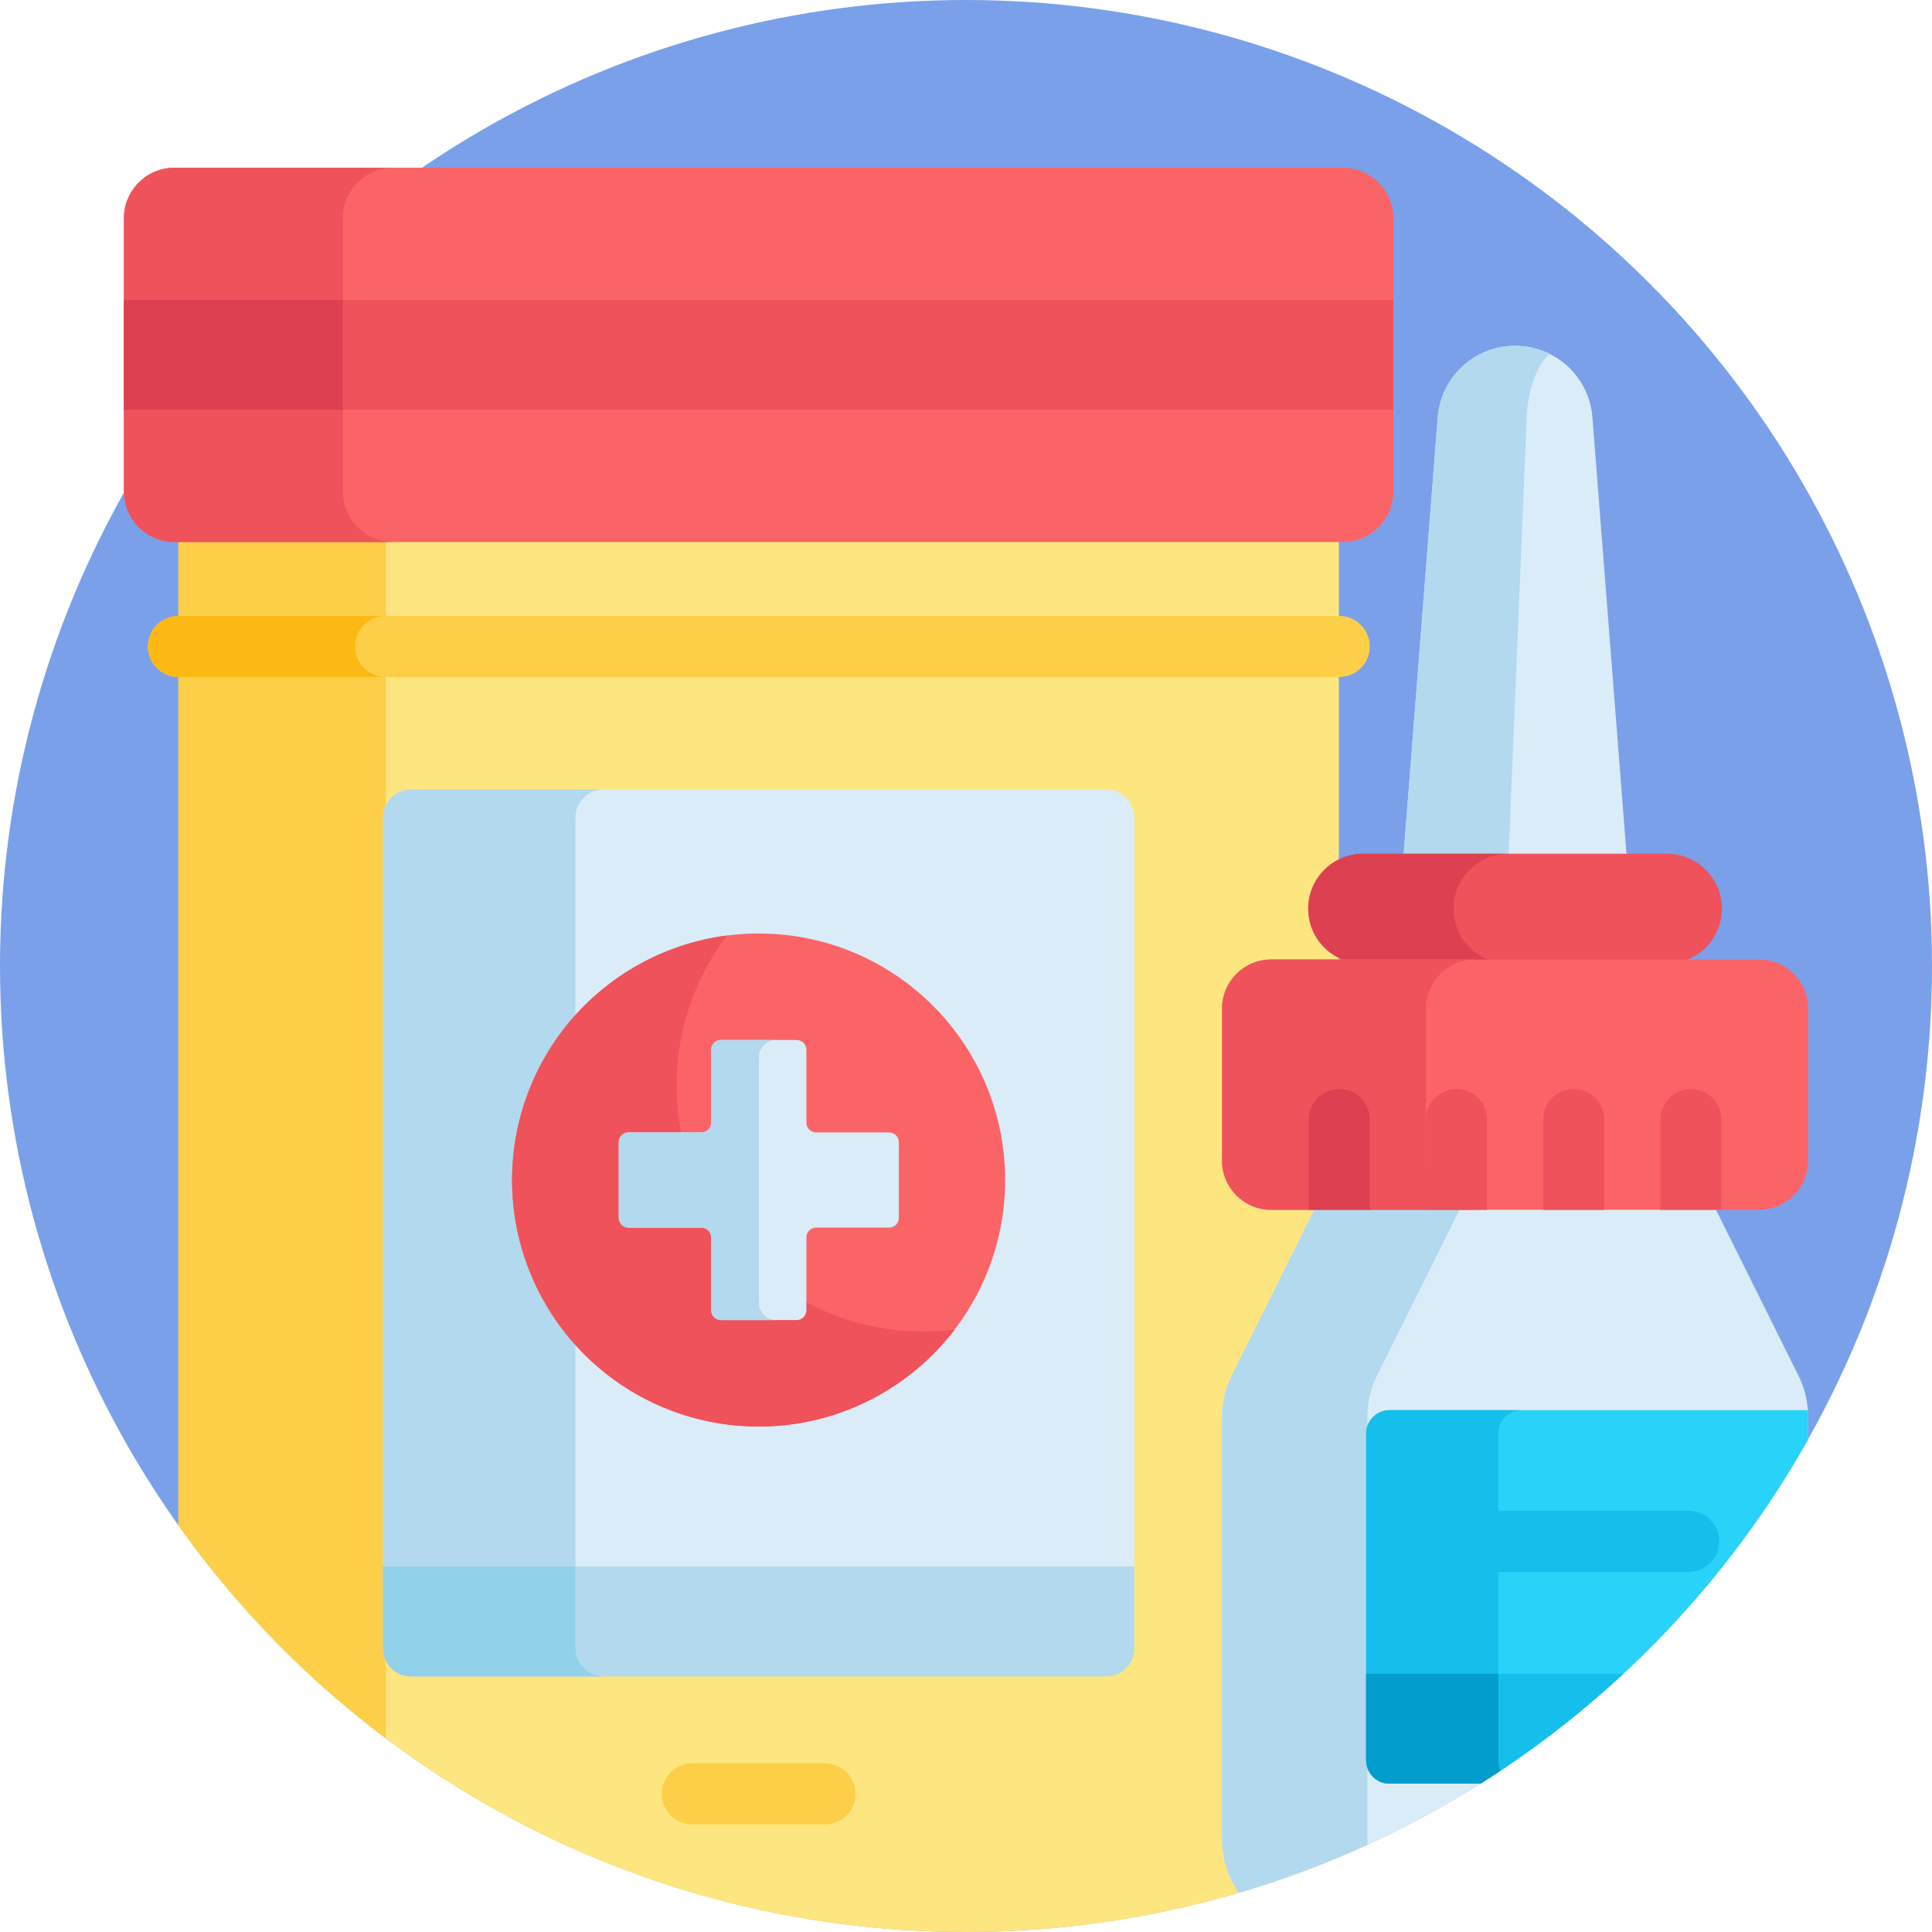
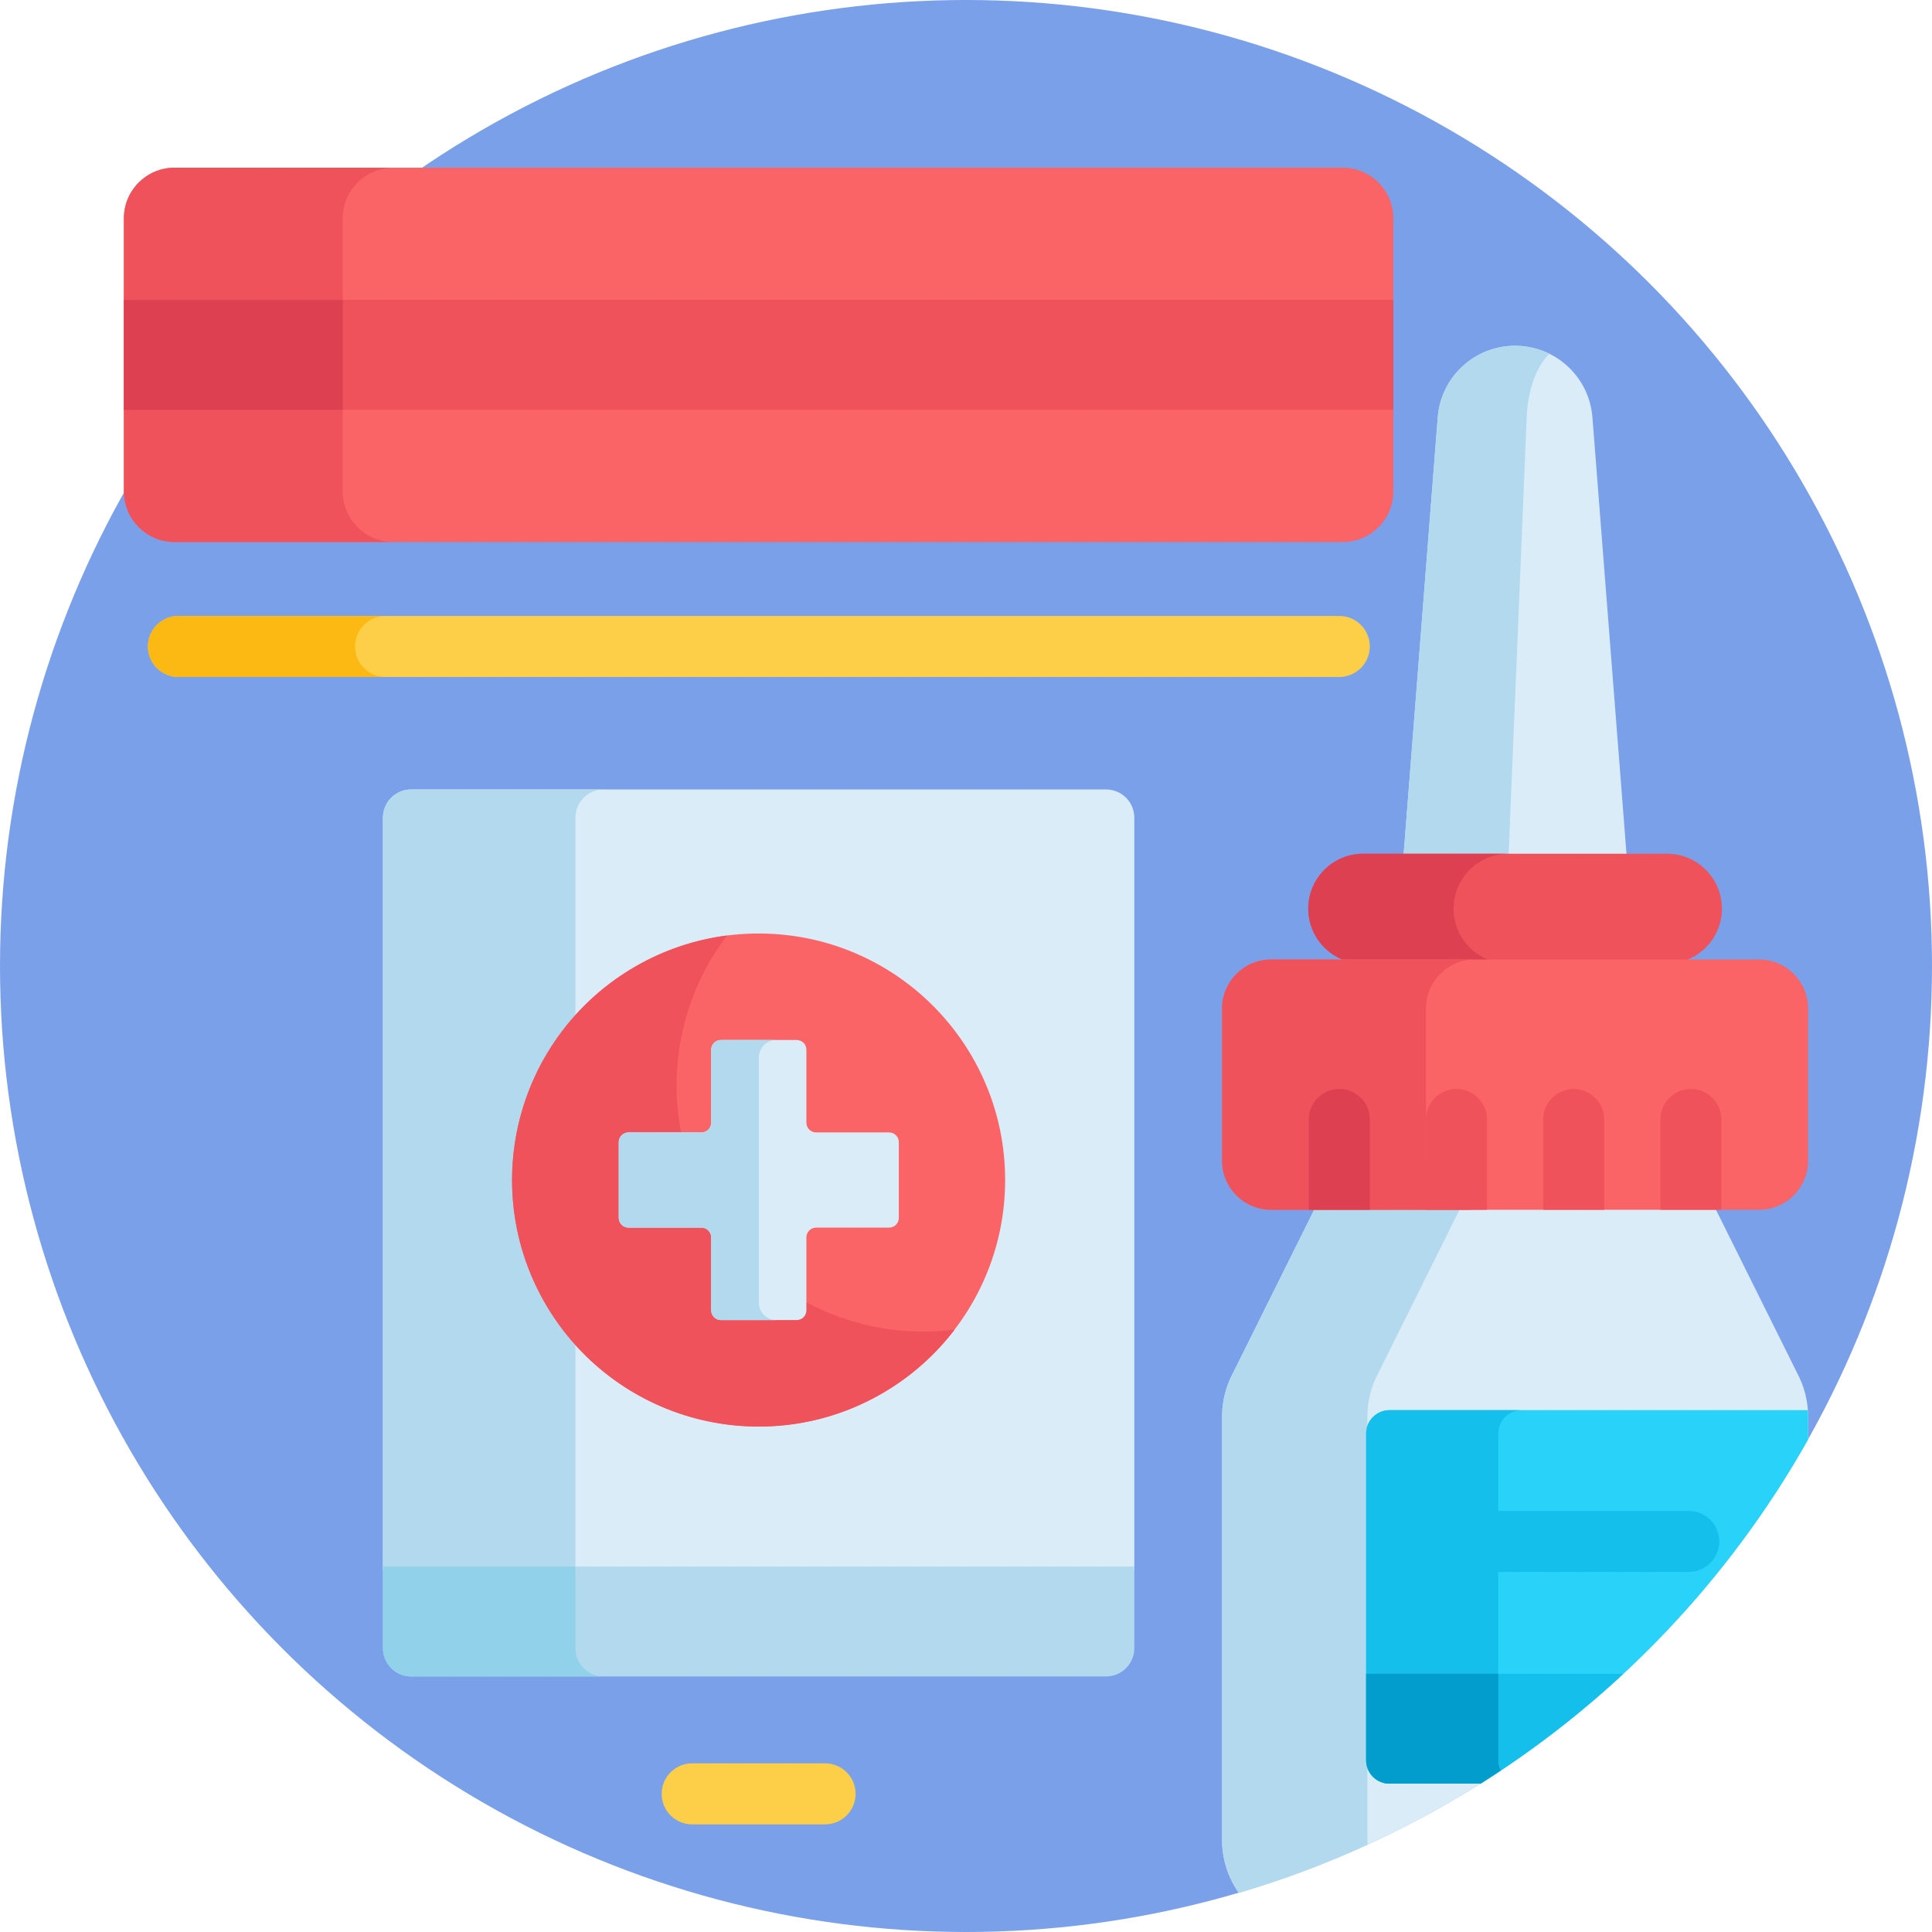
<svg xmlns="http://www.w3.org/2000/svg" id="Capa_1" x="0px" y="0px" viewBox="0 0 512 512" style="enable-background:new 0 0 512 512;" xml:space="preserve">
  <circle style="fill:#7AA0EA;" cx="256" cy="256" r="256" />
  <path style="fill:#DAECF7;" d="M431.121,227.327l-9.114-116.739c-0.835-10.7-9.761-18.956-20.494-18.956  c-10.732,0-19.658,8.257-20.494,18.956l-9.114,116.739H431.121z" />
  <path style="fill:#B2D9ED;" d="M410.619,93.766c-2.752-1.363-5.843-2.135-9.106-2.135c-10.732,0-19.658,8.257-20.494,18.956  l-9.114,116.739h27.856l4.826-116.739C404.897,103.141,407.283,96.886,410.619,93.766z" />
-   <path style="fill:#FDE57F;" d="M354.803,487.621c0-31.799,0-337.862,0-347.212H47.287c0,12.323,0,164.942,0,263.863  C93.689,469.472,169.878,512,256,512c34.842,0,68.052-6.973,98.328-19.579C354.638,490.869,354.803,489.265,354.803,487.621z" />
-   <path style="fill:#FDCF49;" d="M102.242,140.409H47.287c0,12.323,0,164.942,0,263.863c15.312,21.515,33.869,40.559,54.955,56.423  C102.242,361.926,102.242,235.899,102.242,140.409z" />
  <path style="fill:#DAECF7;" d="M300.605,416.24V216.695c0-4.132-3.35-7.482-7.482-7.482H108.967c-4.132,0-7.482,3.35-7.482,7.482  V416.24H300.605z" />
  <g>
    <path style="fill:#B2D9ED;" d="M159.968,209.213h-51c-4.132,0-7.482,3.35-7.482,7.482V416.24h51V216.695   C152.485,212.562,155.835,209.213,159.968,209.213z" />
    <path style="fill:#B2D9ED;" d="M300.605,436.795v-21.634h-199.12v21.631c0,2.324,1.06,4.401,2.723,5.774   c0.185,0.152,0.377,0.296,0.576,0.431c1.194,0.807,2.634,1.278,4.183,1.278h184.156   C297.254,444.275,300.604,440.926,300.605,436.795z" />
  </g>
  <path style="fill:#92D1EA;" d="M155.208,442.566c-1.663-1.372-2.723-3.449-2.723-5.774v-21.631h-51v21.631  c0,2.324,1.06,4.401,2.723,5.774c0.185,0.152,0.377,0.296,0.576,0.431c1.194,0.807,2.634,1.278,4.183,1.278h51  c-1.55,0-2.989-0.471-4.183-1.278C155.585,442.863,155.393,442.719,155.208,442.566z" />
  <circle style="fill:#FB6467;" cx="201.04" cy="312.72" r="65.33" />
  <path style="fill:#EF525A;" d="M188.058,320.217c-13.58-23.522-10.866-51.974,4.633-72.302c-8.327,1.07-16.585,3.767-24.31,8.227  c-31.247,18.04-41.953,57.996-23.913,89.242s57.996,41.953,89.242,23.912c7.725-4.46,14.19-10.263,19.28-16.94  C227.636,355.615,201.638,343.739,188.058,320.217z" />
  <path style="fill:#FDCF49;" d="M218.657,483.478h-35.224c-4.466,0-8.087-3.62-8.087-8.087s3.621-8.087,8.087-8.087h35.224  c4.466,0,8.087,3.62,8.087,8.087S223.123,483.478,218.657,483.478z" />
  <g>
    <path style="fill:#DAECF7;" d="M235.615,300.106h-19.33c-1.427,0-2.584-1.157-2.584-2.584v-19.331c0-1.427-1.157-2.584-2.584-2.584   h-20.059c-1.427,0-2.584,1.157-2.584,2.584v19.331c0,1.427-1.157,2.584-2.584,2.584h-19.331c-1.427,0-2.584,1.157-2.584,2.584   v20.059c0,1.427,1.157,2.584,2.584,2.584h19.331c1.427,0,2.584,1.157,2.584,2.584v19.33c0,1.427,1.157,2.584,2.584,2.584h20.059   c1.427,0,2.584-1.157,2.584-2.584v-19.33c0-1.427,1.157-2.584,2.584-2.584h19.33c1.427,0,2.584-1.157,2.584-2.584V302.69   C238.199,301.263,237.042,300.106,235.615,300.106z" />
    <path style="fill:#DAECF7;" d="M479.165,381.491v-6.089c0-4.013-0.99-7.964-2.881-11.503l-23.143-46.533h-51.627h-51.627   L326.744,363.9c-1.892,3.539-2.881,7.49-2.881,11.503v112.196c0,5.224,1.647,10.06,4.442,14.03   C392.838,482.661,446.777,438.963,479.165,381.491z" />
  </g>
  <path style="fill:#B2D9ED;" d="M362.367,487.598V375.402c0-4.013,0.99-7.964,2.881-11.503l23.143-46.533h-38.504L326.744,363.9  c-1.892,3.539-2.881,7.49-2.881,11.503v112.196c0,5.224,1.647,10.06,4.442,14.03c11.745-3.452,23.134-7.733,34.112-12.757  C362.395,488.447,362.367,488.026,362.367,487.598z" />
  <path style="fill:#28D2F9;" d="M479.164,375.402c0-0.567-0.025-1.132-0.064-1.695H368.23c-3.416,0-6.185,2.769-6.185,6.185v86.603  c0,3.416,2.769,6.185,6.185,6.185h24.131c35.962-22.679,65.879-54.059,86.803-91.19L479.164,375.402L479.164,375.402z" />
  <g>
    <path style="fill:#14C0EB;" d="M397.06,466.496v-86.603c0-3.416,2.769-6.185,6.185-6.185H368.23c-3.416,0-6.185,2.769-6.185,6.185   v86.603c0,3.416,2.769,6.185,6.185,6.185h24.131c1.795-1.132,3.564-2.302,5.329-3.478   C397.29,468.385,397.06,467.468,397.06,466.496z" />
    <path style="fill:#14C0EB;" d="M362.046,443.567v22.928c0,3.416,2.769,6.185,6.185,6.185h24.131   c13.52-8.526,26.183-18.283,37.839-29.113H362.046z" />
  </g>
  <path style="fill:#029DCC;" d="M397.06,466.496v-22.928h-35.014v22.928c0,2.775,1.828,5.124,4.346,5.907  c0.581,0.181,1.199,0.278,1.839,0.278h24.131c1.795-1.132,3.564-2.302,5.329-3.478C397.29,468.385,397.06,467.468,397.06,466.496z" />
  <path style="fill:#14C0EB;" d="M447.532,416.573h-53.249c-4.466,0-8.087-3.62-8.087-8.087s3.621-8.087,8.087-8.087h53.249  c4.466,0,8.087,3.62,8.087,8.087C455.619,412.953,451.999,416.573,447.532,416.573z" />
  <path style="fill:#FB6467;" d="M355.829,44.444H46.261c-7.415,0-13.426,6.011-13.426,13.426v72.349  c0,7.415,6.011,13.426,13.426,13.426h309.568c7.415,0,13.426-6.011,13.426-13.426v-72.35  C369.255,50.455,363.244,44.444,355.829,44.444z" />
  <g>
    <path style="fill:#EF525A;" d="M90.835,130.218V57.869c0-7.415,6.011-13.426,13.426-13.426h-58   c-7.415,0-13.426,6.011-13.426,13.426v72.349c0,7.415,6.011,13.426,13.426,13.426h58C96.846,143.644,90.835,137.633,90.835,130.218   z" />
    <rect x="32.836" y="79.49" style="fill:#EF525A;" width="336.42" height="29.11" />
  </g>
  <rect x="32.836" y="79.49" style="fill:#DD4050;" width="58" height="29.11" />
  <path style="fill:#FDCF49;" d="M354.923,179.407H47.287c-4.466,0-8.087-3.62-8.087-8.087c0-4.467,3.621-8.087,8.087-8.087h307.637  c4.466,0,8.087,3.62,8.087,8.087C363.01,175.787,359.39,179.407,354.923,179.407z" />
  <path style="fill:#FDB913;" d="M94.095,171.32c0-4.467,3.621-8.087,8.087-8.087H47.287c-4.466,0-8.087,3.62-8.087,8.087  s3.621,8.087,8.087,8.087h54.895C97.715,179.407,94.095,175.787,94.095,171.32z" />
  <path style="fill:#EF525A;" d="M441.769,255.362h-80.51c-8.04,0-14.557-6.517-14.557-14.557c0-8.04,6.517-14.557,14.557-14.557  h80.51c8.04,0,14.557,6.517,14.557,14.557C456.325,248.845,449.808,255.362,441.769,255.362z" />
  <path style="fill:#DD4050;" d="M385.206,240.805c0-8.04,6.517-14.557,14.557-14.557h-38.504c-8.04,0-14.557,6.517-14.557,14.557  s6.517,14.557,14.557,14.557h38.504C391.723,255.362,385.206,248.845,385.206,240.805z" />
  <path style="fill:#FB6467;" d="M466.176,254.283H336.852c-7.173,0-12.989,5.815-12.989,12.989v40.34  c0,7.174,5.815,12.989,12.989,12.989h129.324c7.173,0,12.989-5.815,12.989-12.989v-40.34  C479.165,260.099,473.349,254.283,466.176,254.283z" />
  <path style="fill:#EF525A;" d="M377.897,307.613v-40.34c0-7.173,5.816-12.989,12.989-12.989h-54.034  c-7.173,0-12.989,5.816-12.989,12.989v40.34c0,7.174,5.816,12.989,12.989,12.989h54.034  C383.712,320.601,377.897,314.786,377.897,307.613z" />
  <path style="fill:#DD4050;" d="M354.923,288.59c-4.466,0-8.087,3.62-8.087,8.087v23.924h16.174v-23.924  C363.01,292.21,359.39,288.59,354.923,288.59z" />
  <g>
    <path style="fill:#EF525A;" d="M448.105,288.59c-4.466,0-8.087,3.62-8.087,8.087v23.924h16.174v-23.924   C456.192,292.21,452.571,288.59,448.105,288.59z" />
    <path style="fill:#EF525A;" d="M385.984,288.59c-4.466,0-8.087,3.62-8.087,8.087v23.924h16.174v-23.924   C394.071,292.21,390.45,288.59,385.984,288.59z" />
    <path style="fill:#EF525A;" d="M417.044,288.59c-4.466,0-8.087,3.62-8.087,8.087v23.924h16.174v-23.924   C425.131,292.21,421.51,288.59,417.044,288.59z" />
  </g>
  <path style="fill:#B2D9ED;" d="M201.105,345.215v-64.991c0-2.55,2.067-4.617,4.617-4.617h-14.665c-1.427,0-2.584,1.157-2.584,2.584  v19.331c0,1.427-1.157,2.584-2.584,2.584h-19.331c-1.427,0-2.584,1.157-2.584,2.584v20.059c0,1.427,1.157,2.584,2.584,2.584h19.331  c1.427,0,2.584,1.157,2.584,2.584v19.331c0,1.427,1.157,2.584,2.584,2.584h14.665C203.172,349.832,201.105,347.765,201.105,345.215z  " />
  <g />
  <g />
  <g />
  <g />
  <g />
  <g />
  <g />
  <g />
  <g />
  <g />
  <g />
  <g />
  <g />
  <g />
  <g />
</svg>